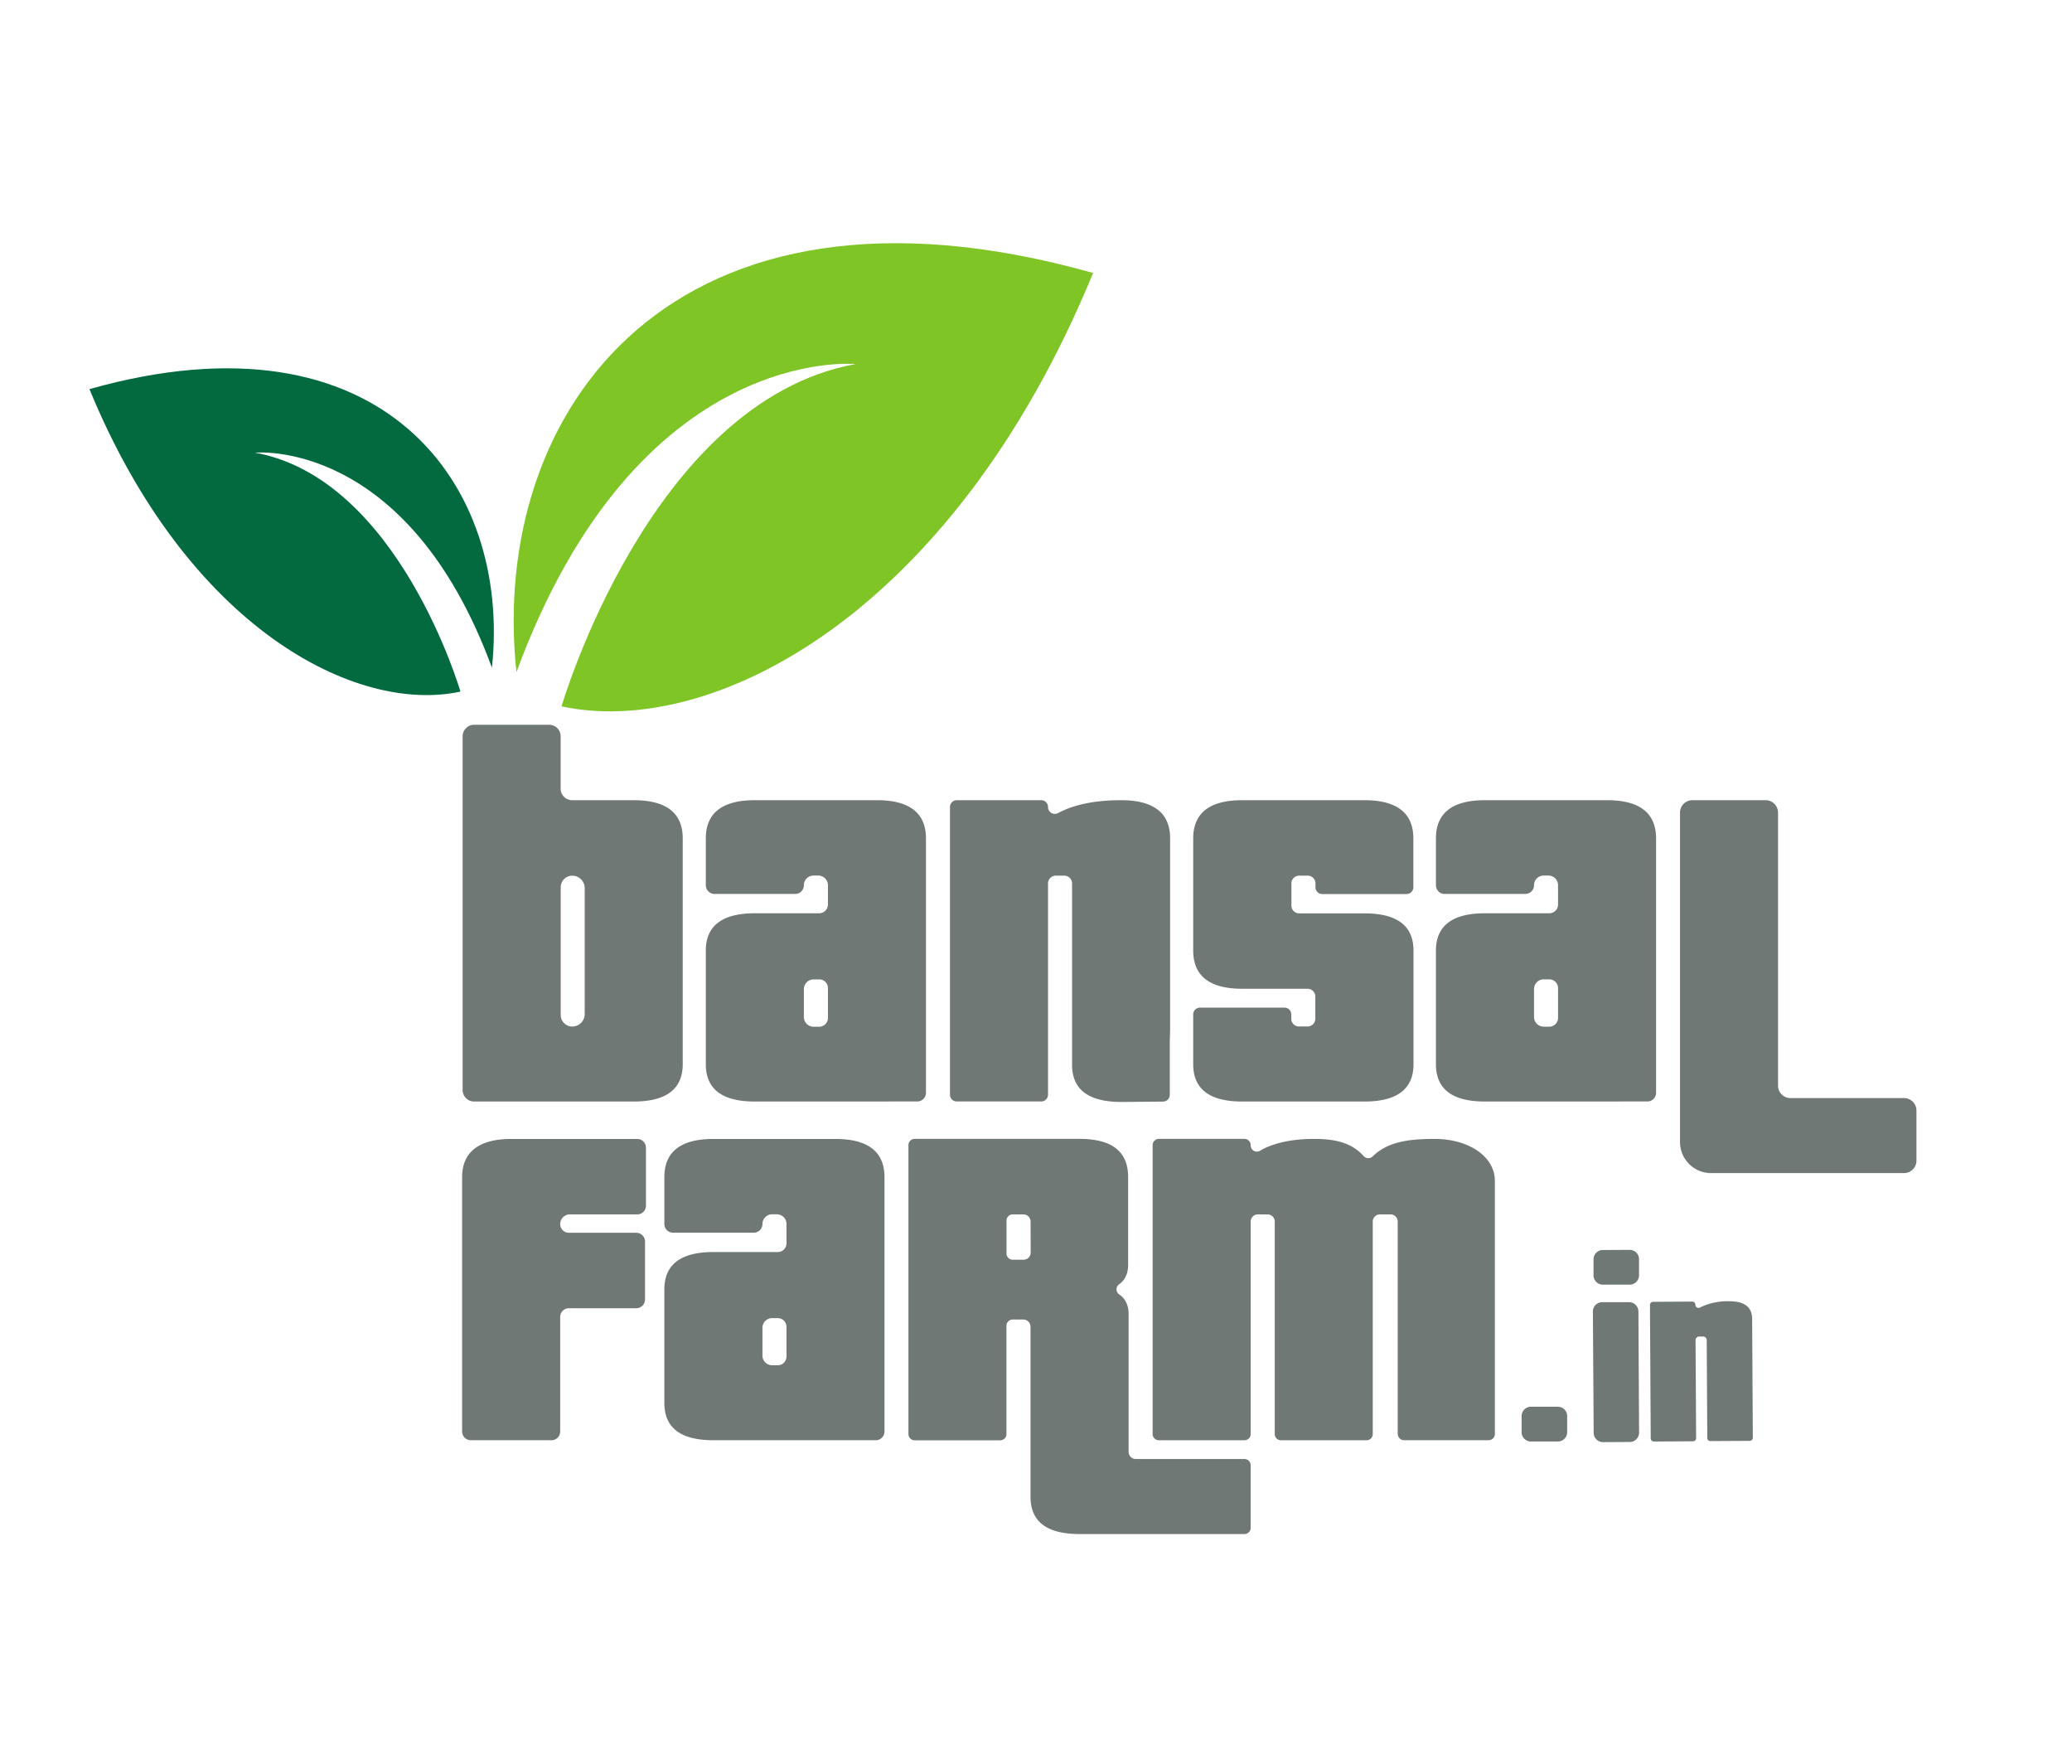
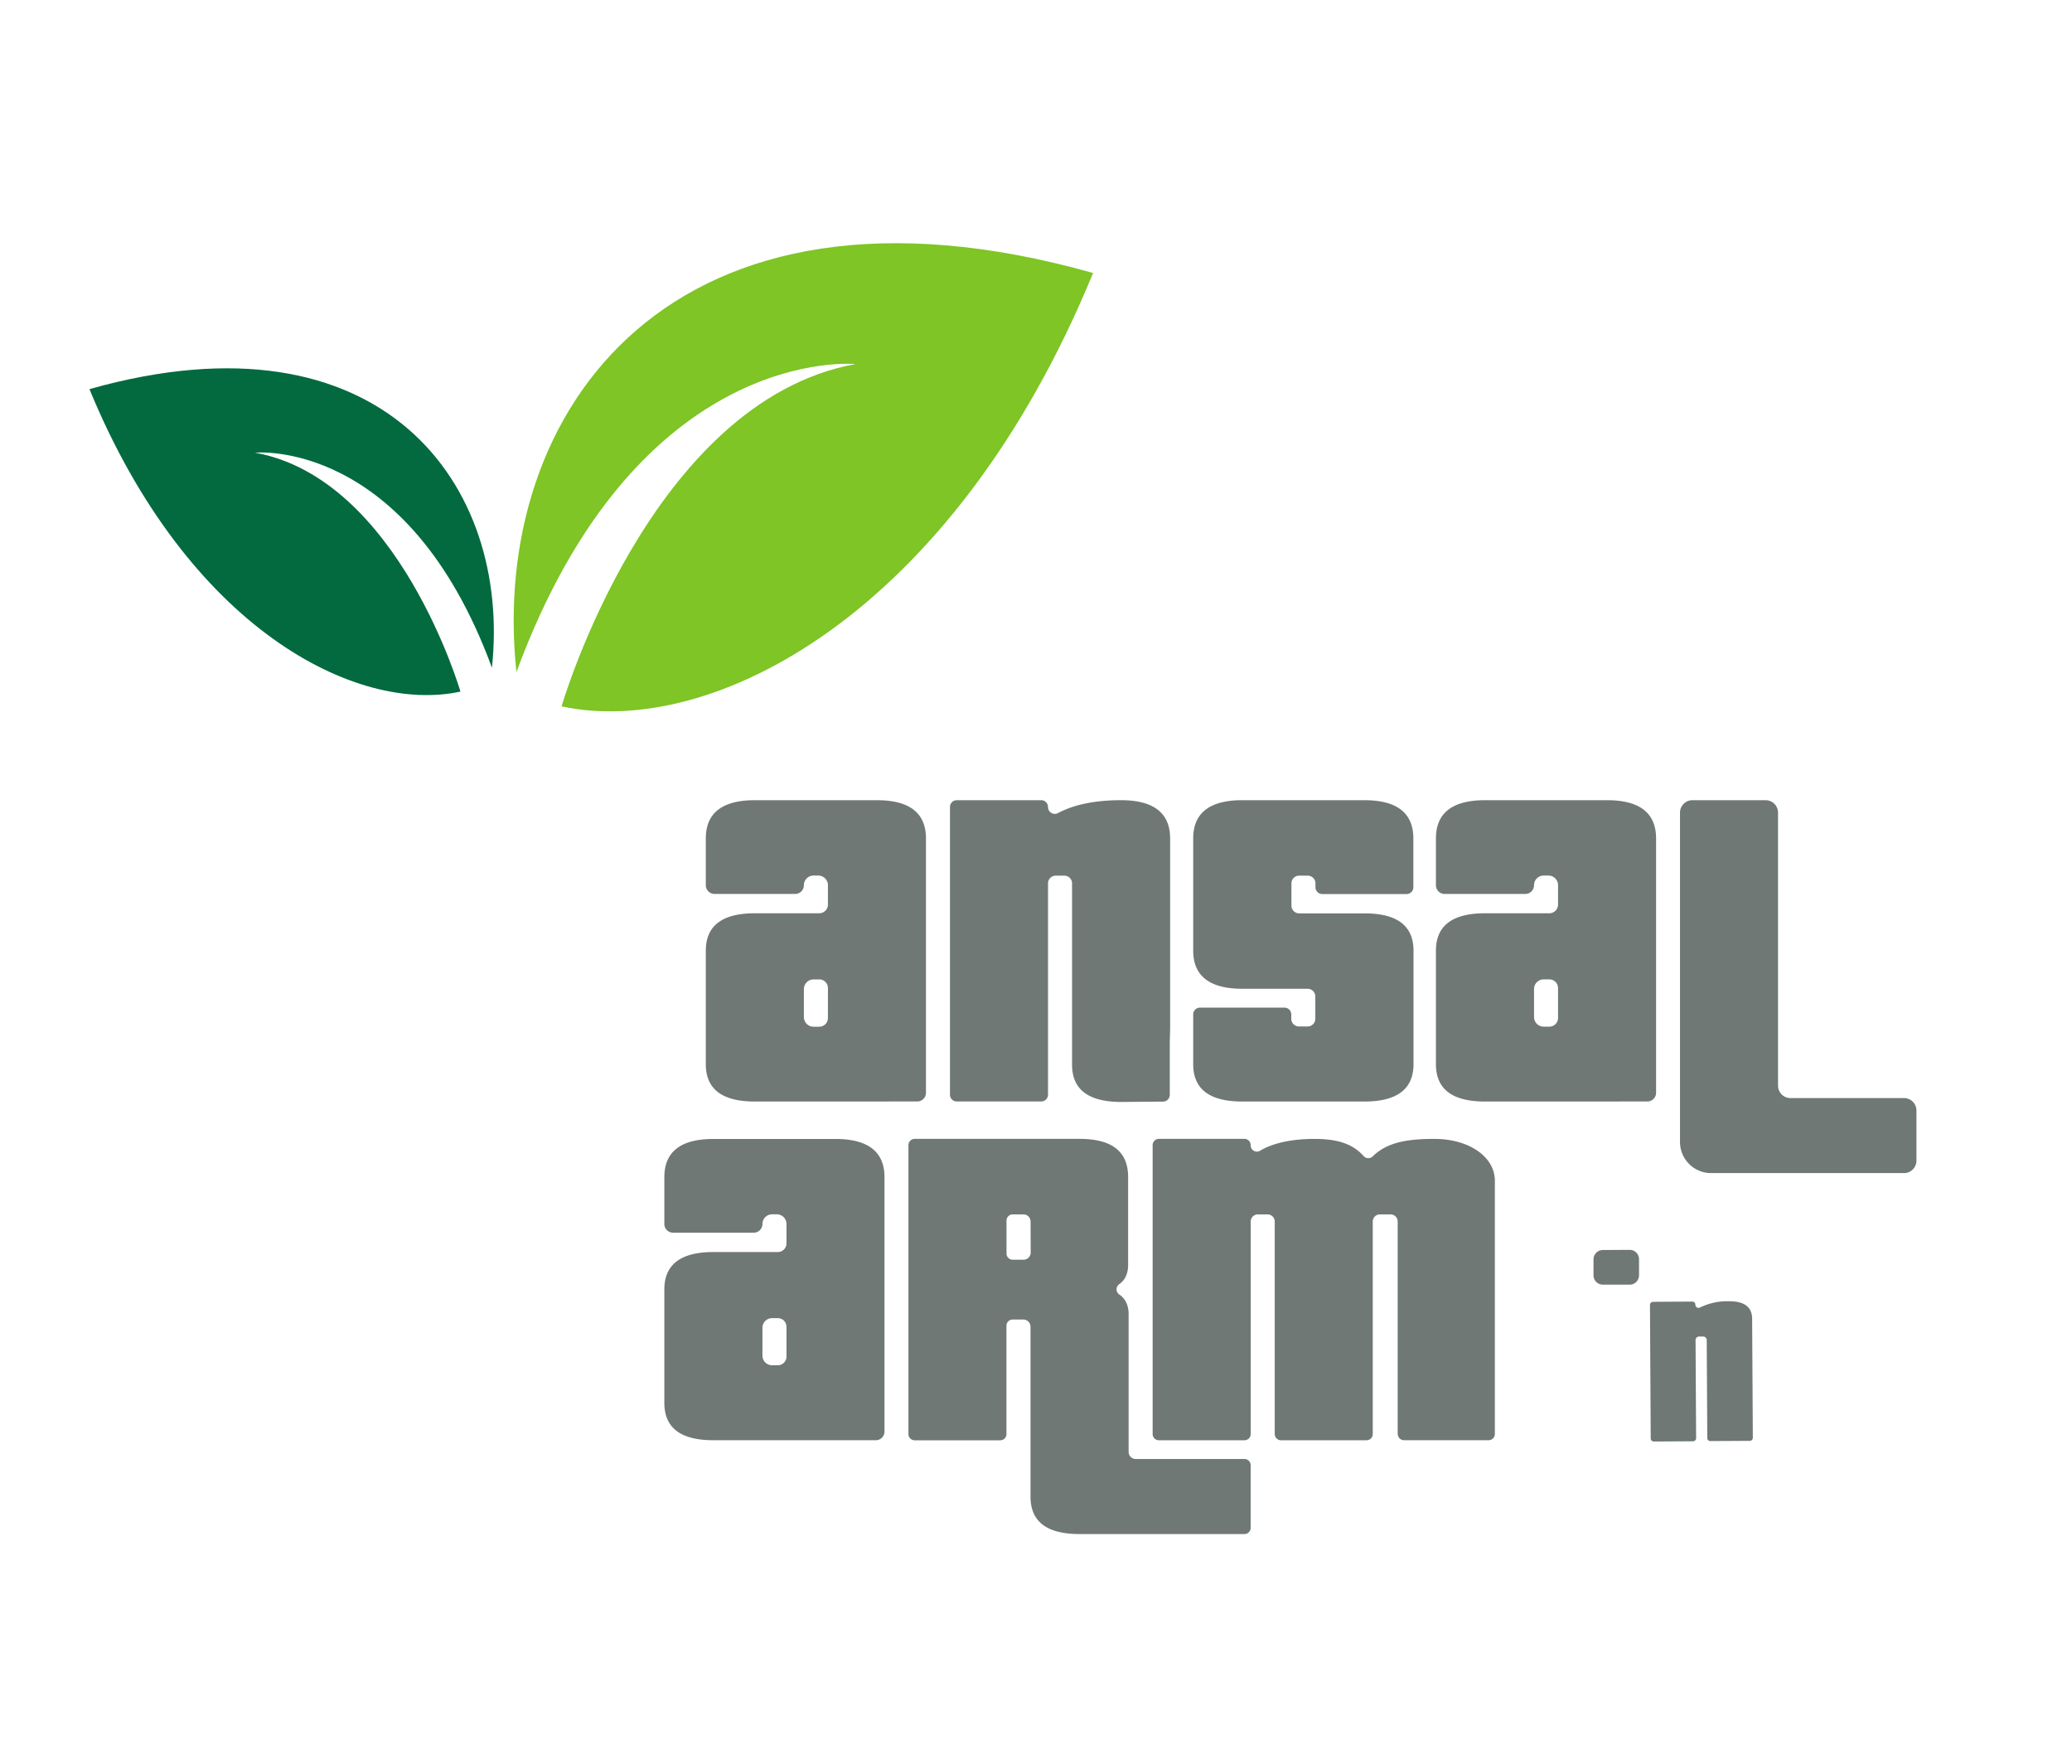
<svg xmlns="http://www.w3.org/2000/svg" data-bbox="28.75 78.157 587.25 414.843" viewBox="0 0 666 567" data-type="color">
  <g>
-     <path d="M148.7 350.27V236.63a3.71 3.71 0 0 1 3.71-3.71h24.09a3.71 3.71 0 0 1 3.71 3.71v16.82a3.71 3.71 0 0 0 3.71 3.71h19.78c10.45 0 15.75 4.1 15.75 12.28V342c0 8-5.3 12-15.75 12h-51.29a3.71 3.71 0 0 1-3.71-3.73zm39.24-64.85a4 4 0 0 0-4-4 3.71 3.71 0 0 0-3.71 3.71v41.06a3.71 3.71 0 0 0 3.71 3.71 4 4 0 0 0 4-4z" fill="#6f7875" data-color="1" />
    <path d="M242.63 354c-10.46 0-15.76-3.94-15.76-12v-36.5c0-8 5.3-12 15.76-12h20.68a2.81 2.81 0 0 0 2.81-2.8v-6.22a3.11 3.11 0 0 0-3.11-3.1h-1.52a3.11 3.11 0 0 0-3.1 3.1 2.81 2.81 0 0 1-2.81 2.81h-25.91a2.81 2.81 0 0 1-2.8-2.81v-15.04c0-8.18 5.3-12.28 15.76-12.28h39.24c10.46 0 15.76 4.1 15.76 12.28v81.74a2.8 2.8 0 0 1-2.8 2.8zm20.68-39.24h-1.82a3.12 3.12 0 0 0-3.1 3.1v9a3.11 3.11 0 0 0 3.11 3.1h1.81a2.8 2.8 0 0 0 2.81-2.8v-9.55a2.8 2.8 0 0 0-2.81-2.87z" fill="#6f7875" data-color="1" />
    <path d="M376 335v16.84a2.17 2.17 0 0 1-2.16 2.18l-13.34.12c-10.6 0-15.91-3.94-15.91-12v-58.25a2.48 2.48 0 0 0-2.48-2.48h-2.76a2.49 2.49 0 0 0-2.49 2.48v67.92a2.17 2.17 0 0 1-2.17 2.17h-27.16a2.17 2.17 0 0 1-2.18-2.17v-92.47a2.18 2.18 0 0 1 2.18-2.18h27.16a2.18 2.18 0 0 1 2.17 2.18v.05a2.19 2.19 0 0 0 3.26 1.89c5.09-2.72 11.86-4.12 20.23-4.12 10.46 0 15.76 4.1 15.76 12.28v61.3M399.29 354c-10.45 0-15.76-3.94-15.76-12v-16a2.18 2.18 0 0 1 2.18-2.18h27.16a2.18 2.18 0 0 1 2.18 2.18v1.4a2.48 2.48 0 0 0 2.48 2.48h2.77a2.48 2.48 0 0 0 2.48-2.47v-7.17a2.49 2.49 0 0 0-2.49-2.48h-21c-10.45 0-15.76-4.09-15.76-12.27v-36.05c0-8.18 5.31-12.28 15.76-12.28h39.24c10.46 0 15.76 4.1 15.76 12.28v15.7a2.18 2.18 0 0 1-2.17 2.18H425a2.18 2.18 0 0 1-2.17-2.18v-1.25a2.49 2.49 0 0 0-2.49-2.48h-2.76a2.48 2.48 0 0 0-2.48 2.48v7.16a2.49 2.49 0 0 0 2.48 2.48h21c10.46 0 15.76 3.94 15.76 12V342c0 8-5.3 12-15.76 12z" fill="#6f7875" data-color="1" />
    <path d="M477.31 354c-10.46 0-15.76-3.94-15.76-12v-36.5c0-8 5.3-12 15.76-12H498a2.8 2.8 0 0 0 2.8-2.8v-6.22a3.1 3.1 0 0 0-3.1-3.1h-1.52a3.1 3.1 0 0 0-3.1 3.1 2.81 2.81 0 0 1-2.81 2.81h-25.92a2.8 2.8 0 0 1-2.8-2.81v-15.04c0-8.18 5.3-12.28 15.76-12.28h39.24c10.46 0 15.76 4.1 15.76 12.28v81.74a2.8 2.8 0 0 1-2.8 2.8zM498 314.74h-1.82a3.11 3.11 0 0 0-3.1 3.1v9a3.11 3.11 0 0 0 3.11 3.1H498a2.8 2.8 0 0 0 2.8-2.8v-9.55a2.8 2.8 0 0 0-2.8-2.85z" fill="#6f7875" data-color="1" />
    <path d="M540 367V261.16a4 4 0 0 1 4-4h23.51a4 4 0 0 1 4 4v87.73a4 4 0 0 0 4 4H612a4 4 0 0 1 4 4V373a4 4 0 0 1-4 4h-62a10 10 0 0 1-10-10z" fill="#6f7875" data-color="1" />
-     <path d="M151.35 462.85a2.8 2.8 0 0 1-2.81-2.8v-81.74c0-8 5.31-12.28 15.76-12.28h40.53a2.8 2.8 0 0 1 2.8 2.81v18.63a2.8 2.8 0 0 1-2.8 2.8h-21.66a3.12 3.12 0 0 0-3.11 3.11 2.8 2.8 0 0 0 2.81 2.8h21.66a2.8 2.8 0 0 1 2.8 2.81v18.63a2.8 2.8 0 0 1-2.8 2.81h-21.66a2.8 2.8 0 0 0-2.81 2.8v36.82a2.8 2.8 0 0 1-2.8 2.8z" fill="#6f7875" data-color="1" />
    <path d="M229.3 462.85c-10.46 0-15.76-3.94-15.76-12v-36.48c0-8 5.3-12 15.76-12H250a2.8 2.8 0 0 0 2.8-2.8v-6.22a3.12 3.12 0 0 0-3.11-3.11h-1.51a3.12 3.12 0 0 0-3.11 3.11 2.8 2.8 0 0 1-2.8 2.8h-25.93a2.8 2.8 0 0 1-2.8-2.8v-15.04c0-8.19 5.3-12.28 15.76-12.28h39.24c10.45 0 15.76 4.09 15.76 12.28v81.74a2.8 2.8 0 0 1-2.8 2.8zm20.7-39.24h-1.82a3.12 3.12 0 0 0-3.11 3.11v8.94a3.12 3.12 0 0 0 3.11 3.1H250a2.8 2.8 0 0 0 2.8-2.8v-9.55a2.8 2.8 0 0 0-2.8-2.8z" fill="#6f7875" data-color="1" />
    <path d="M347 493c-10.46 0-15.76-3.94-15.76-12v-54.64a2.3 2.3 0 0 0-2.29-2.3h-3.45a2 2 0 0 0-2 2v34.81a2 2 0 0 1-2 2H294a2 2 0 0 1-2-2V368a2 2 0 0 1 2-2h53c10.45 0 15.61 4.09 15.61 12.28v28.18c0 2.87-1 4.95-2.9 6.27a2 2 0 0 0 0 3.24c2 1.35 3.06 3.46 3.06 6.4v44.22a2.3 2.3 0 0 0 2.29 2.29H400a2 2 0 0 1 2 2V491a2 2 0 0 1-2 2zm-15.74-100.43a2.3 2.3 0 0 0-2.29-2.3h-3.45a2 2 0 0 0-2 2v10.57a2 2 0 0 0 2 2H329a2.3 2.3 0 0 0 2.29-2.29zm118 68.29v-68.29a2.3 2.3 0 0 0-2.29-2.3h-3.44a2.3 2.3 0 0 0-2.29 2.3v68.29a2 2 0 0 1-2 2h-27.5a2 2 0 0 1-2-2v-68.29a2.31 2.31 0 0 0-2.3-2.3h-3.14a2.3 2.3 0 0 0-2.29 2.3v68.29a2 2 0 0 1-2 2h-27.52a2 2 0 0 1-2-2V368a2 2 0 0 1 2-2H400a2 2 0 0 1 2 2v.12a2 2 0 0 0 3.06 1.67c4.17-2.5 10.33-3.78 17.4-3.78 8 0 12.53 1.84 15.85 5.51a2 2 0 0 0 2.89.13c4.62-4.53 11-5.64 19.89-5.64 10.91 0 19.4 5.61 19.4 13.49v81.34a2 2 0 0 1-2 2h-27.21a2 2 0 0 1-1.99-1.98z" fill="#6f7875" data-color="1" />
-     <path d="M489.09 460.26v-5.18a3 3 0 0 1 3-3h8.64a3 3 0 0 1 3 3v5.18a3 3 0 0 1-3 3h-8.64a3 3 0 0 1-3-3z" fill="#6f7875" data-color="1" />
    <path d="M512.2 409.9v-5.18a3 3 0 0 1 3-3l8.63-.05a3 3 0 0 1 3 3v5.18a3 3 0 0 1-3 3h-8.64a3 3 0 0 1-2.99-2.95z" fill="#6f7875" data-color="1" />
-     <path d="m512.25 460.4-.25-38.92a3 3 0 0 1 3-3h8.63a3 3 0 0 1 3 3l.22 38.93a3 3 0 0 1-3 3l-8.64.05a3 3 0 0 1-2.96-3.06z" fill="#6f7875" data-color="1" />
    <path d="m548.77 462.17-.18-31.5a1.15 1.15 0 0 0-1.16-1.15h-1.25a1.16 1.16 0 0 0-1.18 1.18l.18 31.49a1 1 0 0 1-1 1l-12.59.07a1 1 0 0 1-1-1l-.24-42.89a1 1 0 0 1 1-1l12.6-.08a1 1 0 0 1 1 1 1 1 0 0 0 1.49.9 19.87 19.87 0 0 1 9.41-2c4.84 0 7.32 1.85 7.34 5.65l.22 38.21a1 1 0 0 1-1 1l-12.59.07a1 1 0 0 1-1.05-.95z" fill="#6f7875" data-color="1" />
    <path d="M166 216c-9-84 50.13-166.37 185.35-128.27C306 198 228.49 237.42 180.5 227c0 0 28.5-98 94.5-110 0 0-70-7-109 99z" fill="#7ec525" data-color="2" />
    <path d="M158.12 214.58c6.28-58.63-35-116.13-129.37-89.53C60.4 202 114.5 229.53 148 222.26c0 0-19.89-68.41-66-76.78 0 0 48.9-4.89 76.12 69.1z" fill="#036a40" data-color="3" />
  </g>
</svg>